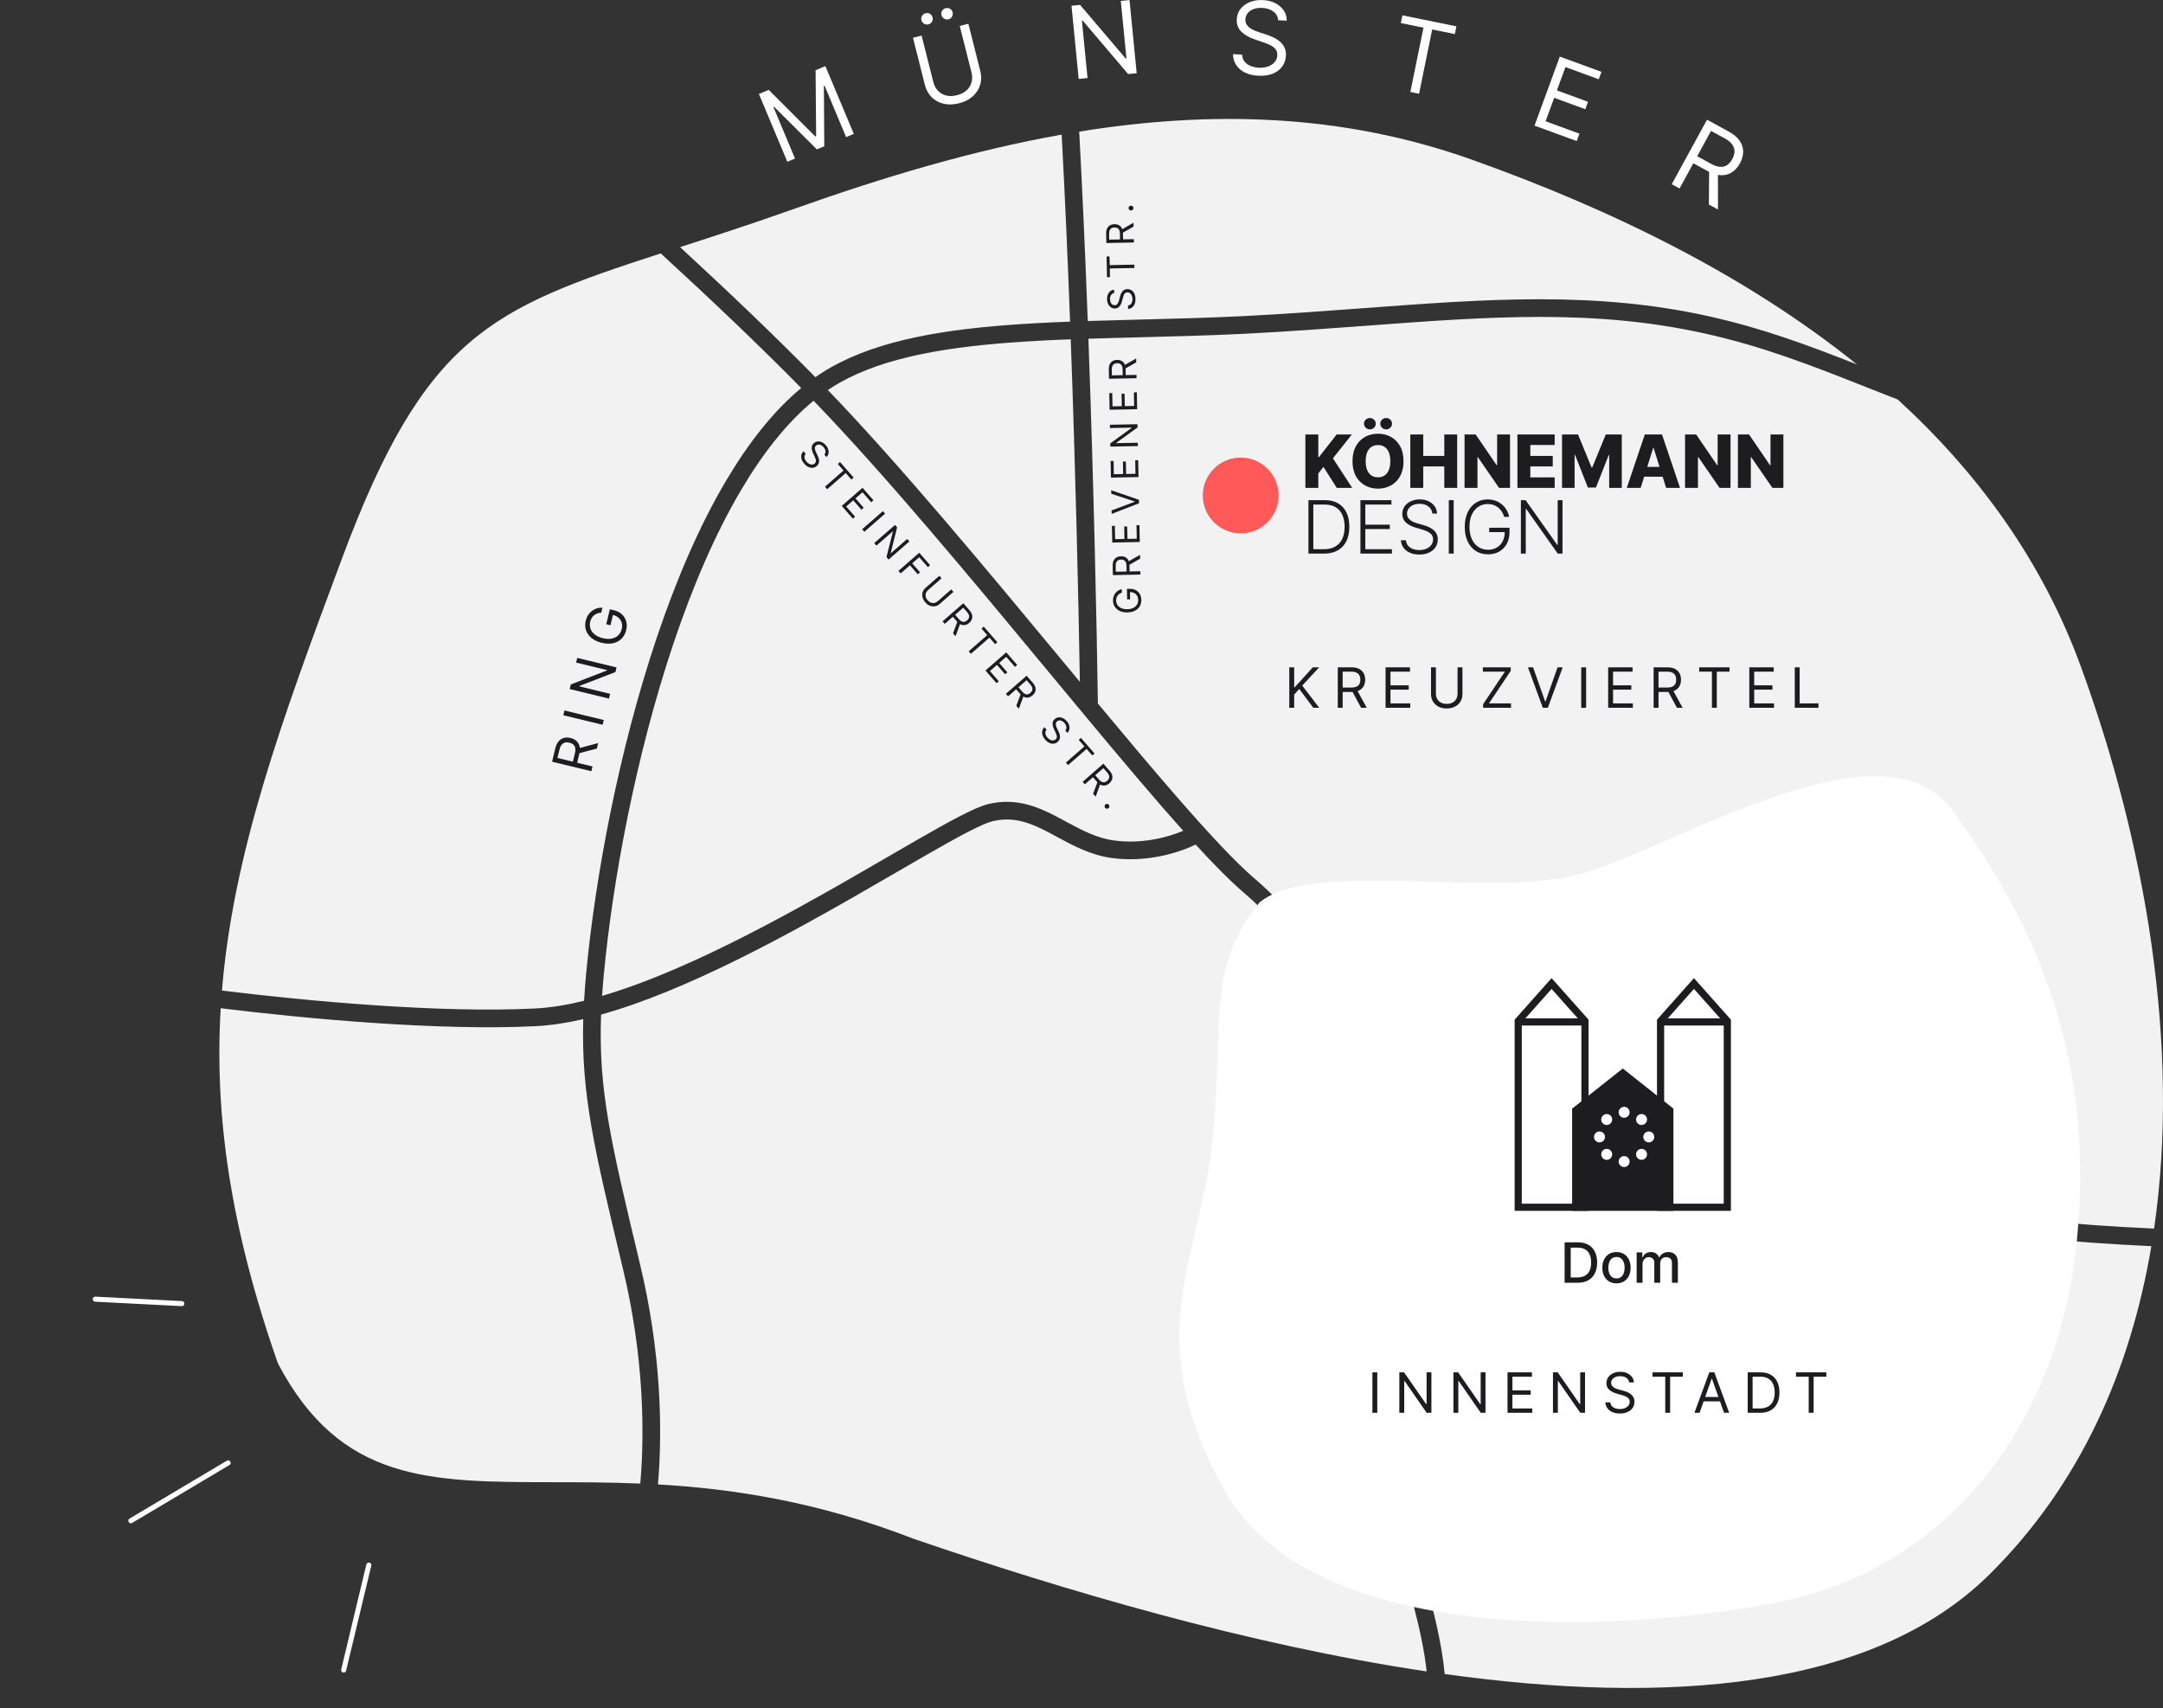
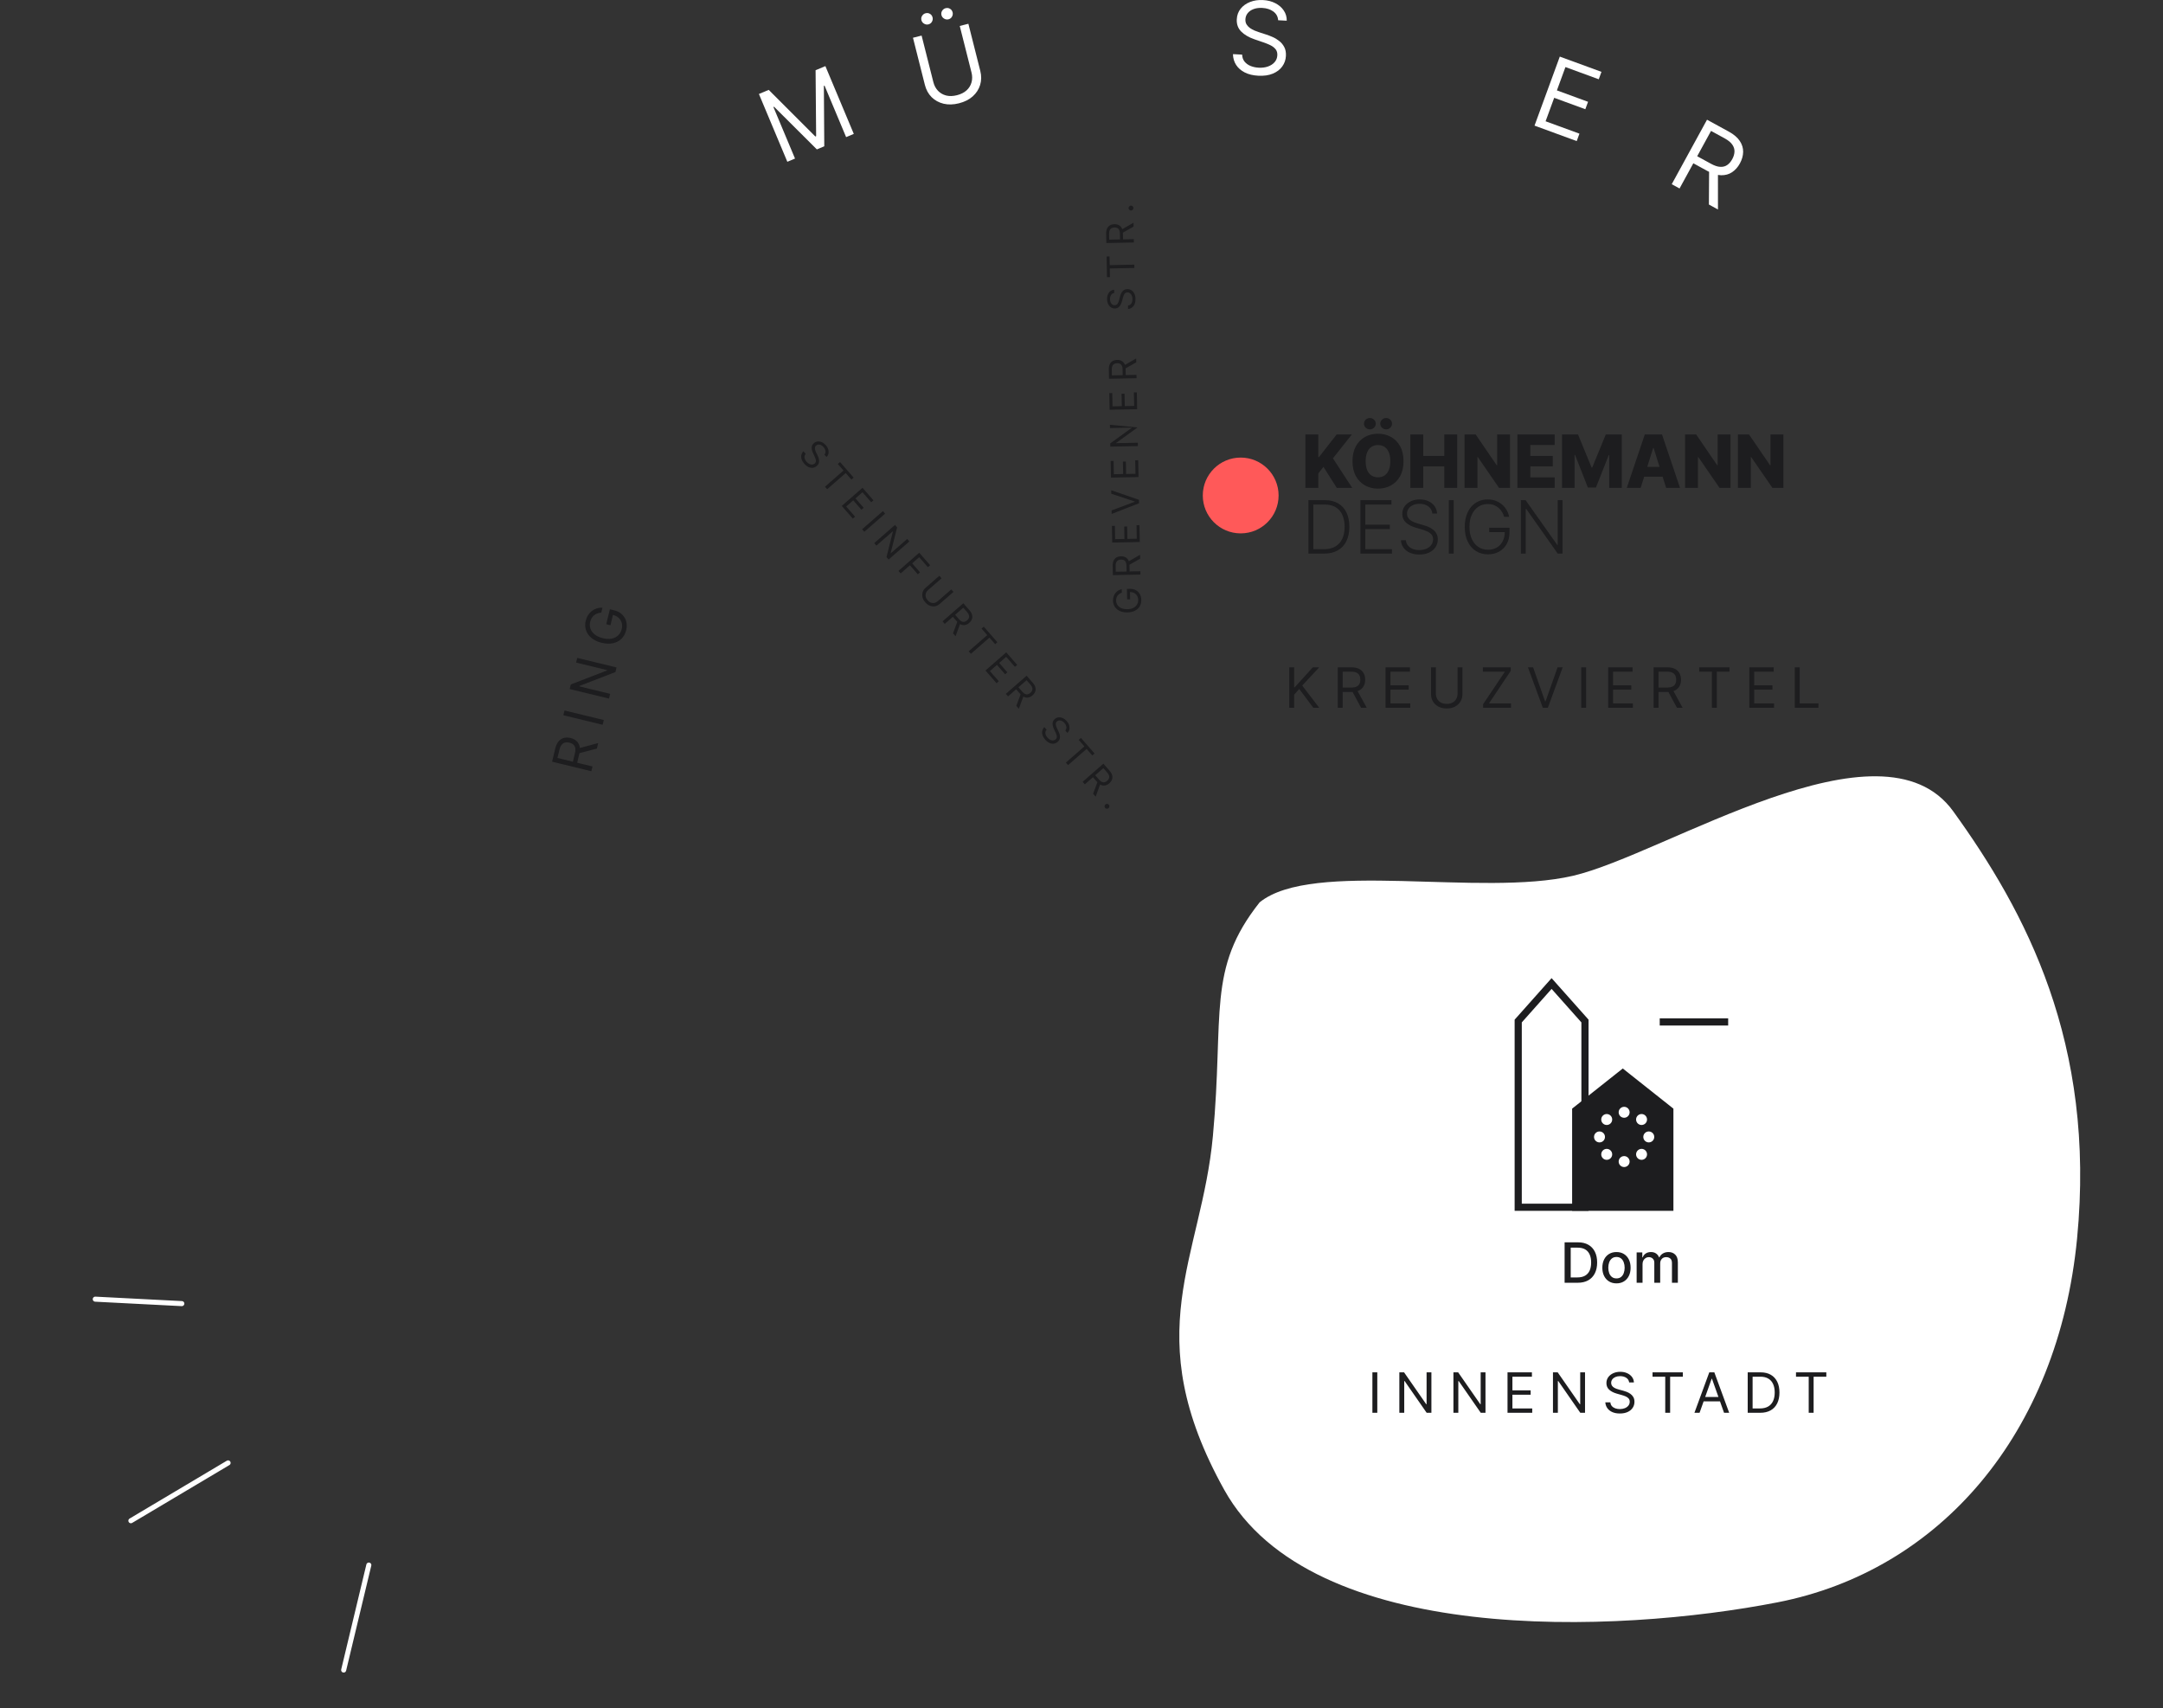
<svg xmlns="http://www.w3.org/2000/svg" width="856" height="676" viewBox="0 0 856 676" fill="none">
  <rect x="0" y="0" width="856" height="676" fill="#333333" stroke="none" />
-   <path fill-rule="evenodd" clip-rule="evenodd" d="M420.148 53.268C384.883 59.544 349.673 70.079 314.73 82.495C297.727 88.537 282.642 93.43 269.136 97.799C287.872 115.034 306.526 132.8 322.678 149.262C323.479 148.701 324.286 148.158 325.099 147.633C343.808 135.557 369.799 130.84 398.682 128.634C406.664 128.024 414.967 127.603 423.481 127.279C422.542 102.299 421.435 77.055 420.148 53.268ZM423.74 134.27C415.366 134.589 407.176 135.006 399.215 135.613C370.465 137.809 346.022 142.46 328.896 153.514C328.471 153.788 328.048 154.068 327.627 154.353C356.437 184.307 389.911 224.672 420.204 261.202L421.399 262.644C422.3 263.73 423.198 264.813 424.093 265.892C425.185 267.209 426.274 268.521 427.357 269.826C426.818 237.2 425.649 186.675 423.74 134.27ZM434.491 278.412C434.03 246.532 432.826 191.416 430.736 134.025C437.475 133.808 444.322 133.637 451.255 133.463L451.256 133.463L451.259 133.463L451.262 133.463C464.799 133.124 478.66 132.777 492.674 132.069C509.711 131.209 525.707 130.018 540.979 128.882C589.502 125.272 630.71 122.206 674.738 131.99C697.983 137.155 717.212 144.759 738.443 153.154C742.553 154.779 746.737 156.434 751.04 158.106C782.733 187.107 808.129 221.822 823.397 263.519C848.841 333.01 863.03 413.473 852.484 486.174C836.596 485.449 821.012 484.441 811.485 483.107C788.994 479.958 780.153 463.965 767.394 440.883C767.119 440.385 766.842 439.884 766.563 439.379C759.5 426.613 746.484 418.84 734.565 412.88C731.795 411.495 729.041 410.189 726.408 408.94L725.733 408.619C722.882 407.266 720.194 405.983 717.713 404.704C712.667 402.104 708.877 399.714 706.58 397.208C700.671 390.763 694.842 387.24 687.669 385.43C680.733 383.679 672.653 383.573 662.5 383.573C643.164 383.573 632.904 378.608 602.593 363.94L601.524 363.423C585.277 355.562 563.11 353.447 544.453 353.699C535.06 353.826 526.412 354.556 519.634 355.515C516.248 355.994 513.293 356.536 510.925 357.099C509.613 357.411 508.366 357.755 507.287 358.14C504.243 354.697 500.754 351.293 496.766 347.906C489.088 341.386 478.231 329.718 465.216 314.745C455.873 303.997 445.496 291.637 434.491 278.412ZM512.04 364.031C520.174 375.148 524.128 386.807 525.663 399.788C527.417 414.618 525.996 431.291 524.35 450.621L524.35 450.622L524.348 450.636C523.892 455.992 523.419 461.551 522.99 467.332C520.219 504.741 523.534 528.797 534.116 549.48C539.697 560.389 549.634 582.916 557.932 606.866C564.521 625.884 570.234 646.23 571.722 662.455C658.629 674.527 740.798 669.102 787.367 623C823.203 587.522 843.129 542.263 851.394 493.131C835.606 492.401 820.132 491.386 810.515 490.039C784.503 486.398 774.015 467.381 761.864 445.353L761.79 445.217C761.341 444.404 760.891 443.587 760.437 442.767C754.499 432.034 743.266 425.057 731.435 419.141C728.733 417.79 726.042 416.514 723.399 415.26L722.732 414.943C719.891 413.595 717.103 412.265 714.506 410.927C709.395 408.293 704.623 405.432 701.42 401.938C696.328 396.384 691.658 393.656 685.956 392.217C680.017 390.718 672.846 390.573 662.5 390.573C641.547 390.573 629.871 384.921 600.544 370.726L598.475 369.725C583.723 362.586 562.89 360.451 544.547 360.699C535.44 360.822 527.088 361.53 520.615 362.446C517.376 362.904 514.644 363.409 512.544 363.909C512.37 363.95 512.202 363.991 512.04 364.031ZM430.477 127.033C429.526 101.733 428.403 76.157 427.094 52.088C478.989 43.693 530.973 44.855 582.374 63.148C637.17 82.649 690.843 108.724 734.843 144.202C715.878 136.74 697.644 129.909 676.257 125.157C631.13 115.129 588.565 118.302 539.762 121.94C524.635 123.068 508.909 124.24 492.321 125.078C478.748 125.763 464.988 126.111 451.443 126.454L451.442 126.454L451.439 126.454L451.437 126.454C444.373 126.633 437.367 126.81 430.477 127.033ZM260.381 587.428C289.828 589.121 323.353 594.109 361.5 608.913C420.808 629.268 493.977 650.883 564.589 661.426C562.974 646.525 557.708 627.603 551.318 609.157C543.115 585.482 533.303 563.259 527.884 552.668C516.466 530.351 513.195 504.811 516.009 466.815C516.457 460.769 516.944 455.042 517.406 449.594L517.408 449.574L517.41 449.557C519.038 430.383 520.374 414.666 518.712 400.61C516.628 382.985 509.808 368.167 492.234 353.242C487.021 348.814 480.559 342.275 473.167 334.212C466.76 337.342 454.028 341.434 440.031 339.542C431.635 338.408 424.58 334.577 418.361 331.2C417.15 330.543 415.971 329.903 414.82 329.303C407.569 325.525 401.034 323.031 392.807 324.98C390.907 325.429 387.592 326.87 382.84 329.331C378.192 331.739 372.476 334.957 365.902 338.74C362.582 340.651 359.047 342.702 355.333 344.859L355.29 344.884L355.289 344.885C344.351 351.234 331.856 358.488 318.682 365.706C301.005 375.39 281.997 385.072 263.662 392.527C254.895 396.092 246.224 399.172 237.882 401.499C236.761 431.114 241.712 451.835 252.957 498.889L253.404 500.761C261.451 534.438 262.321 564.918 260.381 587.428ZM440.969 332.605C452.073 334.106 462.365 331.262 468.24 328.768C465.568 325.781 462.795 322.63 459.933 319.337C446.895 304.339 431.872 286.238 416.011 267.112L414.937 265.818L414.937 265.817L414.936 265.816L414.935 265.814L414.934 265.813C384.337 228.917 350.736 188.398 321.977 158.578C311.589 167.098 302.084 179.103 293.493 193.571C283.048 211.162 274.079 232.183 266.567 254.502C251.541 299.147 242.463 348.628 238.984 385.404C238.699 388.415 238.462 391.307 238.274 394.106C245.566 391.965 253.2 389.225 261.025 386.043C279.003 378.733 297.744 369.195 315.318 359.567C328.409 352.395 340.792 345.206 351.715 338.865L351.716 338.864L351.744 338.848C355.48 336.679 359.046 334.609 362.411 332.673C368.993 328.886 374.824 325.6 379.621 323.115C384.314 320.684 388.343 318.843 391.193 318.168C401.966 315.617 410.431 319.123 418.055 323.095C419.396 323.794 420.702 324.499 421.988 325.194L421.997 325.198L422.004 325.202C428.207 328.552 433.959 331.658 440.969 332.605ZM232.015 384.744C231.642 388.684 231.351 392.429 231.141 396.032C224.286 397.711 217.801 398.774 211.822 399.078C174.203 400.991 121.952 396.193 87.838 391.988C92.32 337.573 111.08 285.954 135.5 220.574C168.235 132.931 194.411 122.049 261.485 100.276C280.901 118.073 300.331 136.514 317.076 153.548C306.018 162.74 296.177 175.34 287.474 189.997C276.701 208.141 267.545 229.651 259.932 252.269C244.709 297.501 235.537 347.52 232.015 384.744ZM212.178 406.069C218.059 405.77 224.313 404.802 230.821 403.303C229.971 432.824 235.109 454.324 246.036 500.046L246.596 502.387C254.498 535.458 255.289 565.292 253.385 587.081C241.161 586.569 229.664 586.556 218.852 586.544C169.706 586.488 134.723 586.449 110 539.574C91.065 485.535 84.836 441.213 87.343 398.98C121.676 403.201 174.131 408.004 212.178 406.069Z" fill="#F2F2F2" />
  <path d="M622.5 346.574C586 355.074 519.5 340.074 498.5 357.074C477.5 383.575 484.5 401.074 480 449.574C475.5 498.074 450 527.574 484.5 589.574C519 651.574 639.5 646.574 703.5 634.074C767.5 621.574 814.5 567.574 822 490.074C829.5 412.574 801.5 360.574 773 321.074C744.5 281.574 659 338.074 622.5 346.574Z" fill="white" />
  <path d="M145.961 619.337L136.004 660.875" stroke="white" stroke-width="2" stroke-linecap="round" />
  <path d="M90.272 578.904L51.8 601.789" stroke="white" stroke-width="2" stroke-linecap="round" />
  <path d="M71.952 515.871L37.705 514.112" stroke="white" stroke-width="2" stroke-linecap="round" />
  <path d="M614.038 389.205L627.247 404.048V477.746H600.828V404.048L614.038 389.205Z" stroke="#1D1D1F" stroke-width="2.833" />
-   <path d="M670.374 389.205L683.583 404.048V477.746H657.165V404.048L670.374 389.205Z" stroke="#1D1D1F" stroke-width="2.833" />
-   <path d="M600.495 404.409L627.58 404.409" stroke="#1D1D1F" stroke-width="2.833" />
  <path d="M656.832 404.409L683.917 404.409" stroke="#1D1D1F" stroke-width="2.833" />
  <path fill-rule="evenodd" clip-rule="evenodd" d="M622.163 438.718L642.206 422.826L662.249 438.718V479.163H622.163V438.718ZM644.914 440.161C644.914 441.357 643.944 442.327 642.748 442.327C641.551 442.327 640.581 441.357 640.581 440.161C640.581 438.964 641.551 437.994 642.748 437.994C643.944 437.994 644.914 438.964 644.914 440.161ZM642.748 461.828C643.944 461.828 644.914 460.858 644.914 459.662C644.914 458.465 643.944 457.495 642.748 457.495C641.551 457.495 640.581 458.465 640.581 459.662C640.581 460.858 641.551 461.828 642.748 461.828ZM652.498 452.078C651.301 452.078 650.331 451.108 650.331 449.911C650.331 448.714 651.301 447.744 652.498 447.744C653.695 447.744 654.665 448.714 654.665 449.911C654.665 451.108 653.695 452.078 652.498 452.078ZM630.83 449.911C630.83 451.108 631.8 452.078 632.997 452.078C634.194 452.078 635.164 451.108 635.164 449.911C635.164 448.714 634.194 447.744 632.997 447.744C631.8 447.744 630.83 448.714 630.83 449.911ZM651.174 444.548C650.328 445.394 648.956 445.394 648.11 444.548C647.264 443.702 647.264 442.33 648.11 441.484C648.956 440.637 650.328 440.637 651.174 441.484C652.021 442.33 652.021 443.702 651.174 444.548ZM634.321 458.338C635.167 459.184 636.539 459.184 637.385 458.338C638.231 457.492 638.231 456.12 637.385 455.273C636.539 454.427 635.167 454.427 634.321 455.273C633.475 456.12 633.475 457.492 634.321 458.338ZM648.11 458.337C647.264 457.491 647.264 456.119 648.11 455.273C648.956 454.427 650.328 454.427 651.174 455.273C652.021 456.119 652.021 457.491 651.174 458.337C650.328 459.183 648.956 459.183 648.11 458.337ZM634.321 441.484C633.474 442.33 633.474 443.702 634.321 444.548C635.167 445.394 636.539 445.394 637.385 444.548C638.231 443.702 638.231 442.33 637.385 441.484C636.539 440.638 635.167 440.638 634.321 441.484Z" fill="#1D1D1F" />
  <circle cx="491" cy="196.074" r="15" fill="#FF5959" />
  <path d="M516.6 193.074V171.927H521.712V180.869H521.991L528.981 171.927H535.001L527.505 181.365L535.135 193.074H529.022L523.756 184.762L521.712 187.343V193.074H516.6ZM555.437 182.501C555.437 184.827 554.989 186.8 554.094 188.417C553.199 190.035 551.988 191.264 550.46 192.104C548.938 192.943 547.231 193.363 545.338 193.363C543.438 193.363 541.727 192.94 540.206 192.093C538.685 191.247 537.477 190.018 536.582 188.407C535.694 186.789 535.25 184.82 535.25 182.501C535.25 180.174 535.694 178.202 536.582 176.584C537.477 174.966 538.685 173.737 540.206 172.898C541.727 172.058 543.438 171.638 545.338 171.638C547.231 171.638 548.938 172.058 550.46 172.898C551.988 173.737 553.199 174.966 554.094 176.584C554.989 178.202 555.437 180.174 555.437 182.501ZM550.212 182.501C550.212 181.124 550.016 179.96 549.623 179.011C549.238 178.061 548.68 177.341 547.95 176.852C547.228 176.364 546.357 176.119 545.338 176.119C544.326 176.119 543.455 176.364 542.726 176.852C541.996 177.341 541.435 178.061 541.043 179.011C540.657 179.96 540.464 181.124 540.464 182.501C540.464 183.877 540.657 185.041 541.043 185.991C541.435 186.941 541.996 187.66 542.726 188.149C543.455 188.638 544.326 188.882 545.338 188.882C546.357 188.882 547.228 188.638 547.95 188.149C548.68 187.66 549.238 186.941 549.623 185.991C550.016 185.041 550.212 183.877 550.212 182.501ZM542.137 169.914C541.49 169.914 540.936 169.693 540.475 169.253C540.02 168.812 539.793 168.282 539.793 167.662C539.793 167.043 540.02 166.516 540.475 166.083C540.936 165.642 541.49 165.422 542.137 165.422C542.777 165.422 543.321 165.642 543.769 166.083C544.223 166.516 544.45 167.043 544.45 167.662C544.45 168.282 544.223 168.812 543.769 169.253C543.321 169.693 542.777 169.914 542.137 169.914ZM548.58 169.914C547.933 169.914 547.379 169.693 546.918 169.253C546.464 168.812 546.236 168.282 546.236 167.662C546.236 167.043 546.464 166.516 546.918 166.083C547.379 165.642 547.933 165.422 548.58 165.422C549.221 165.422 549.764 165.642 550.212 166.083C550.666 166.516 550.893 167.043 550.893 167.662C550.893 168.282 550.666 168.812 550.212 169.253C549.764 169.693 549.221 169.914 548.58 169.914ZM558.13 193.074V171.927H563.241V180.415H571.574V171.927H576.675V193.074H571.574V184.576H563.241V193.074H558.13ZM597.588 171.927V193.074H593.252L584.836 180.869H584.702V193.074H579.591V171.927H583.989L592.312 184.111H592.487V171.927H597.588ZM600.511 193.074V171.927H615.257V176.078H605.623V180.415H614.503V184.576H605.623V188.923H615.257V193.074H600.511ZM618.167 171.927H624.497L629.866 185.02H630.114L635.483 171.927H641.813V193.074H636.836V180.084H636.66L631.58 192.94H628.4L623.319 180.012H623.144V193.074H618.167V171.927ZM649.285 193.074H643.791L650.926 171.927H657.731L664.866 193.074H659.373L654.406 177.255H654.241L649.285 193.074ZM648.551 184.752H660.034V188.634H648.551V184.752ZM684.85 171.927V193.074H680.513L672.098 180.869H671.963V193.074H666.852V171.927H671.251L679.574 184.111H679.749V171.927H684.85ZM705.771 171.927V193.074H701.434L693.019 180.869H692.884V193.074H687.773V171.927H692.172L700.494 184.111H700.67V171.927H705.771ZM524.004 219.074H517.809V197.927H524.376C526.393 197.927 528.117 198.347 529.549 199.187C530.988 200.027 532.089 201.231 532.853 202.801C533.617 204.37 533.999 206.253 533.999 208.449C533.999 210.666 533.607 212.569 532.822 214.159C532.044 215.742 530.909 216.957 529.415 217.804C527.928 218.651 526.124 219.074 524.004 219.074ZM519.74 217.339H523.89C525.708 217.339 527.229 216.982 528.454 216.266C529.68 215.55 530.599 214.527 531.211 213.199C531.824 211.87 532.13 210.287 532.13 208.449C532.124 206.625 531.821 205.055 531.222 203.74C530.63 202.426 529.749 201.417 528.578 200.715C527.415 200.013 525.976 199.662 524.262 199.662H519.74V217.339ZM538.389 219.074V197.927H550.656V199.662H540.32V207.623H550.005V209.358H540.32V217.339H550.862V219.074H538.389ZM566.845 203.214C566.728 202.037 566.208 201.1 565.286 200.405C564.363 199.71 563.203 199.362 561.806 199.362C560.822 199.362 559.954 199.531 559.204 199.868C558.46 200.206 557.875 200.674 557.449 201.273C557.029 201.865 556.819 202.539 556.819 203.296C556.819 203.854 556.939 204.343 557.18 204.763C557.421 205.183 557.745 205.544 558.151 205.847C558.564 206.143 559.018 206.398 559.514 206.611C560.016 206.824 560.522 207.003 561.032 207.148L563.262 207.788C563.937 207.974 564.611 208.212 565.286 208.501C565.96 208.79 566.577 209.155 567.134 209.595C567.699 210.029 568.149 210.562 568.487 211.196C568.831 211.822 569.003 212.576 569.003 213.457C569.003 214.586 568.711 215.601 568.125 216.503C567.54 217.405 566.7 218.121 565.606 218.651C564.511 219.174 563.2 219.436 561.672 219.436C560.233 219.436 558.984 219.198 557.924 218.723C556.863 218.241 556.03 217.577 555.425 216.73C554.819 215.884 554.478 214.903 554.402 213.787H556.385C556.454 214.62 556.729 215.326 557.211 215.904C557.693 216.482 558.319 216.923 559.09 217.226C559.861 217.522 560.722 217.67 561.672 217.67C562.725 217.67 563.661 217.494 564.48 217.143C565.306 216.785 565.954 216.29 566.422 215.656C566.897 215.016 567.134 214.273 567.134 213.426C567.134 212.71 566.948 212.111 566.577 211.629C566.205 211.141 565.685 210.731 565.017 210.401C564.356 210.07 563.589 209.778 562.715 209.523L560.185 208.779C558.526 208.284 557.239 207.599 556.323 206.725C555.407 205.85 554.95 204.735 554.95 203.379C554.95 202.243 555.253 201.245 555.858 200.385C556.471 199.517 557.297 198.843 558.337 198.361C559.383 197.872 560.557 197.628 561.858 197.628C563.172 197.628 564.336 197.869 565.348 198.35C566.36 198.832 567.162 199.497 567.754 200.343C568.353 201.183 568.673 202.14 568.714 203.214H566.845ZM575.29 197.927V219.074H573.359V197.927H575.29ZM595.253 204.536C595.06 203.833 594.778 203.176 594.406 202.563C594.035 201.944 593.573 201.403 593.023 200.942C592.479 200.474 591.849 200.109 591.133 199.848C590.424 199.586 589.632 199.455 588.758 199.455C587.381 199.455 586.149 199.813 585.062 200.529C583.974 201.245 583.113 202.278 582.48 203.627C581.854 204.976 581.54 206.601 581.54 208.501C581.54 210.394 581.857 212.015 582.49 213.364C583.124 214.713 583.991 215.749 585.092 216.472C586.201 217.188 587.467 217.546 588.892 217.546C590.193 217.546 591.343 217.257 592.341 216.679C593.339 216.1 594.117 215.274 594.675 214.2C595.239 213.127 595.515 211.85 595.501 210.37L596.12 210.566H589.347V208.831H597.38V210.566C597.38 212.369 597.015 213.929 596.286 215.243C595.556 216.558 594.554 217.574 593.281 218.289C592.007 219.005 590.544 219.363 588.892 219.363C587.048 219.363 585.433 218.919 584.05 218.031C582.666 217.136 581.589 215.877 580.818 214.252C580.054 212.621 579.671 210.703 579.671 208.501C579.671 206.842 579.892 205.344 580.332 204.009C580.773 202.673 581.396 201.531 582.201 200.581C583.014 199.631 583.974 198.905 585.082 198.402C586.19 197.893 587.416 197.638 588.758 197.638C589.915 197.638 590.971 197.82 591.928 198.185C592.892 198.55 593.739 199.053 594.468 199.693C595.205 200.326 595.807 201.059 596.275 201.892C596.75 202.718 597.07 203.599 597.236 204.536H595.253ZM618.353 197.927V219.074H616.473L603.979 201.366H603.814V219.074H601.883V197.927H603.752L616.288 215.656H616.453V197.927H618.353Z" fill="#1D1D1F" />
  <path d="M624.369 507.619H619.19V491.619H624.533C626.101 491.619 627.448 491.939 628.573 492.58C629.698 493.215 630.56 494.13 631.158 495.322C631.763 496.51 632.065 497.934 632.065 499.596C632.065 501.262 631.76 502.695 631.151 503.893C630.546 505.09 629.671 506.012 628.526 506.658C627.38 507.299 625.994 507.619 624.369 507.619ZM621.604 505.51H624.237C625.455 505.51 626.468 505.281 627.276 504.822C628.083 504.359 628.687 503.689 629.088 502.814C629.489 501.934 629.69 500.861 629.69 499.596C629.69 498.34 629.489 497.275 629.088 496.4C628.692 495.525 628.101 494.861 627.315 494.408C626.528 493.955 625.552 493.729 624.385 493.729H621.604V505.51ZM639.714 507.861C638.589 507.861 637.607 507.604 636.769 507.088C635.93 506.572 635.279 505.851 634.815 504.924C634.352 503.997 634.12 502.913 634.12 501.674C634.12 500.429 634.352 499.34 634.815 498.408C635.279 497.476 635.93 496.752 636.769 496.236C637.607 495.721 638.589 495.463 639.714 495.463C640.839 495.463 641.821 495.721 642.659 496.236C643.498 496.752 644.149 497.476 644.612 498.408C645.076 499.34 645.308 500.429 645.308 501.674C645.308 502.913 645.076 503.997 644.612 504.924C644.149 505.851 643.498 506.572 642.659 507.088C641.821 507.604 640.839 507.861 639.714 507.861ZM639.722 505.9C640.451 505.9 641.055 505.708 641.534 505.322C642.013 504.937 642.368 504.424 642.597 503.783C642.831 503.143 642.948 502.437 642.948 501.666C642.948 500.9 642.831 500.197 642.597 499.557C642.368 498.911 642.013 498.393 641.534 498.002C641.055 497.611 640.451 497.416 639.722 497.416C638.987 497.416 638.378 497.611 637.894 498.002C637.414 498.393 637.058 498.911 636.823 499.557C636.594 500.197 636.479 500.9 636.479 501.666C636.479 502.437 636.594 503.143 636.823 503.783C637.058 504.424 637.414 504.937 637.894 505.322C638.378 505.708 638.987 505.9 639.722 505.9ZM647.695 507.619V495.619H649.937V497.572H650.086C650.336 496.911 650.745 496.395 651.312 496.025C651.88 495.65 652.56 495.463 653.351 495.463C654.153 495.463 654.825 495.65 655.367 496.025C655.914 496.4 656.317 496.916 656.578 497.572H656.703C656.989 496.932 657.445 496.421 658.07 496.041C658.695 495.656 659.44 495.463 660.304 495.463C661.393 495.463 662.281 495.804 662.968 496.486C663.661 497.169 664.008 498.197 664.008 499.572V507.619H661.672V499.791C661.672 498.979 661.45 498.39 661.008 498.025C660.565 497.661 660.036 497.479 659.422 497.479C658.661 497.479 658.07 497.713 657.648 498.182C657.226 498.645 657.015 499.242 657.015 499.971V507.619H654.687V499.643C654.687 498.992 654.484 498.468 654.078 498.072C653.672 497.676 653.143 497.479 652.492 497.479C652.049 497.479 651.64 497.596 651.265 497.83C650.896 498.059 650.596 498.38 650.367 498.791C650.143 499.202 650.031 499.679 650.031 500.221V507.619H647.695Z" fill="#1D1D1F" />
  <path d="M510.229 280.074V264.074H512.166V272.012H512.354L519.541 264.074H522.072L515.354 271.293L522.072 280.074H519.729L514.166 272.637L512.166 274.887V280.074H510.229ZM529.42 280.074V264.074H534.826C536.076 264.074 537.102 264.288 537.905 264.715C538.707 265.137 539.3 265.717 539.686 266.457C540.071 267.197 540.264 268.038 540.264 268.98C540.264 269.923 540.071 270.759 539.686 271.488C539.3 272.217 538.709 272.79 537.912 273.207C537.116 273.618 536.097 273.824 534.858 273.824H530.483V272.074H534.795C535.649 272.074 536.337 271.949 536.858 271.699C537.384 271.449 537.764 271.095 537.998 270.637C538.238 270.173 538.358 269.621 538.358 268.98C538.358 268.34 538.238 267.78 537.998 267.301C537.759 266.822 537.376 266.452 536.85 266.191C536.324 265.926 535.629 265.793 534.764 265.793H531.358V280.074H529.42ZM536.951 272.887L540.889 280.074H538.639L534.764 272.887H536.951ZM548.332 280.074V264.074H557.989V265.793H550.27V271.199H557.489V272.918H550.27V278.355H558.114V280.074H548.332ZM576.821 264.074H578.758V274.668C578.758 275.762 578.501 276.738 577.985 277.598C577.475 278.452 576.753 279.126 575.821 279.621C574.889 280.111 573.795 280.355 572.54 280.355C571.284 280.355 570.191 280.111 569.258 279.621C568.326 279.126 567.602 278.452 567.087 277.598C566.576 276.738 566.321 275.762 566.321 274.668V264.074H568.258V274.512C568.258 275.293 568.43 275.988 568.774 276.598C569.118 277.202 569.607 277.678 570.243 278.027C570.883 278.371 571.649 278.543 572.54 278.543C573.43 278.543 574.196 278.371 574.837 278.027C575.477 277.678 575.967 277.202 576.305 276.598C576.649 275.988 576.821 275.293 576.821 274.512V264.074ZM586.936 280.074V278.668L595.561 265.793H586.843V264.074H597.874V265.48L589.249 278.355H597.968V280.074H586.936ZM606.714 264.074L611.464 277.543H611.651L616.401 264.074H618.433L612.558 280.074H610.558L604.683 264.074H606.714ZM627.702 264.074V280.074H625.765V264.074H627.702ZM636.427 280.074V264.074H646.083V265.793H638.364V271.199H645.583V272.918H638.364V278.355H646.208V280.074H636.427ZM654.415 280.074V264.074H659.822C661.072 264.074 662.098 264.288 662.9 264.715C663.702 265.137 664.296 265.717 664.681 266.457C665.066 267.197 665.259 268.038 665.259 268.98C665.259 269.923 665.066 270.759 664.681 271.488C664.296 272.217 663.704 272.79 662.908 273.207C662.111 273.618 661.093 273.824 659.853 273.824H655.478V272.074H659.79C660.645 272.074 661.332 271.949 661.853 271.699C662.379 271.449 662.759 271.095 662.994 270.637C663.233 270.173 663.353 269.621 663.353 268.98C663.353 268.34 663.233 267.78 662.994 267.301C662.754 266.822 662.371 266.452 661.845 266.191C661.319 265.926 660.624 265.793 659.759 265.793H656.353V280.074H654.415ZM661.947 272.887L665.884 280.074H663.634L659.759 272.887H661.947ZM672.453 265.793V264.074H684.453V265.793H679.421V280.074H677.484V265.793H672.453ZM692.283 280.074V264.074H701.939V265.793H694.22V271.199H701.439V272.918H694.22V278.355H702.064V280.074H692.283ZM710.271 280.074V264.074H712.209V278.355H719.646V280.074H710.271Z" fill="#1D1D1F" />
  <path d="M545.061 543.074V559.074H543.123V543.074H545.061ZM566.473 543.074V559.074H564.598L555.879 546.512H555.723V559.074H553.786V543.074H555.661L564.411 555.668H564.567V543.074H566.473ZM587.878 543.074V559.074H586.003L577.284 546.512H577.128V559.074H575.19V543.074H577.065L585.815 555.668H585.971V543.074H587.878ZM596.594 559.074V543.074H606.251V544.793H598.532V550.199H605.751V551.918H598.532V557.355H606.376V559.074H596.594ZM627.27 543.074V559.074H625.395L616.677 546.512H616.52V559.074H614.583V543.074H616.458L625.208 555.668H625.364V543.074H627.27ZM644.737 547.074C644.644 546.283 644.263 545.668 643.597 545.23C642.93 544.793 642.112 544.574 641.144 544.574C640.435 544.574 639.816 544.689 639.284 544.918C638.758 545.147 638.347 545.462 638.05 545.863C637.758 546.264 637.612 546.72 637.612 547.23C637.612 547.658 637.714 548.025 637.917 548.332C638.125 548.634 638.391 548.887 638.714 549.09C639.037 549.288 639.375 549.452 639.73 549.582C640.084 549.707 640.409 549.809 640.706 549.887L642.331 550.324C642.748 550.434 643.211 550.585 643.722 550.777C644.237 550.97 644.73 551.233 645.198 551.566C645.672 551.895 646.063 552.316 646.37 552.832C646.677 553.348 646.831 553.98 646.831 554.73C646.831 555.595 646.605 556.376 646.151 557.074C645.704 557.772 645.047 558.327 644.183 558.738C643.323 559.15 642.279 559.355 641.05 559.355C639.904 559.355 638.912 559.171 638.073 558.801C637.24 558.431 636.584 557.915 636.105 557.254C635.631 556.592 635.362 555.824 635.3 554.949H637.3C637.352 555.553 637.555 556.053 637.909 556.449C638.269 556.84 638.722 557.132 639.269 557.324C639.821 557.512 640.414 557.605 641.05 557.605C641.789 557.605 642.454 557.486 643.042 557.246C643.631 557.001 644.097 556.663 644.441 556.23C644.784 555.793 644.956 555.283 644.956 554.699C644.956 554.168 644.808 553.736 644.511 553.402C644.214 553.069 643.823 552.798 643.339 552.59C642.855 552.382 642.331 552.199 641.769 552.043L639.8 551.48C638.55 551.121 637.56 550.608 636.831 549.941C636.102 549.275 635.737 548.402 635.737 547.324C635.737 546.428 635.98 545.647 636.464 544.98C636.954 544.309 637.61 543.788 638.433 543.418C639.261 543.043 640.185 542.855 641.206 542.855C642.237 542.855 643.154 543.04 643.956 543.41C644.758 543.775 645.394 544.275 645.862 544.91C646.336 545.546 646.586 546.267 646.612 547.074H644.737ZM653.982 544.793V543.074H665.982V544.793H660.95V559.074H659.013V544.793H653.982ZM672.599 559.074H670.568L676.443 543.074H678.443L684.318 559.074H682.287L677.505 545.605H677.38L672.599 559.074ZM673.349 552.824H681.537V554.543H673.349V552.824ZM696.587 559.074H691.65V543.074H696.806C698.358 543.074 699.686 543.395 700.791 544.035C701.895 544.671 702.741 545.585 703.33 546.777C703.918 547.965 704.212 549.387 704.212 551.043C704.212 552.71 703.916 554.145 703.322 555.348C702.728 556.546 701.864 557.467 700.728 558.113C699.593 558.754 698.212 559.074 696.587 559.074ZM693.587 557.355H696.462C697.785 557.355 698.882 557.1 699.752 556.59C700.621 556.079 701.27 555.353 701.697 554.41C702.124 553.467 702.337 552.345 702.337 551.043C702.337 549.751 702.127 548.639 701.705 547.707C701.283 546.77 700.653 546.051 699.814 545.551C698.975 545.046 697.931 544.793 696.681 544.793H693.587V557.355ZM710.761 544.793V543.074H722.761V544.793H717.73V559.074H715.793V544.793H710.761Z" fill="#1D1D1F" />
  <path d="M234.028 305.192L218.48 301.418L219.755 296.164C220.05 294.949 220.5 294.002 221.104 293.324C221.703 292.644 222.408 292.204 223.217 292.004C224.027 291.804 224.89 291.815 225.806 292.037C226.722 292.26 227.489 292.644 228.106 293.191C228.724 293.737 229.141 294.447 229.358 295.32C229.57 296.191 229.53 297.229 229.237 298.434L228.205 302.685L226.505 302.272L227.522 298.082C227.724 297.251 227.764 296.554 227.644 295.989C227.525 295.419 227.271 294.966 226.881 294.63C226.487 294.288 225.979 294.041 225.356 293.89C224.733 293.739 224.161 293.723 223.639 293.843C223.117 293.963 222.667 294.247 222.29 294.697C221.908 295.146 221.615 295.79 221.411 296.63L220.607 299.94L234.485 303.309L234.028 305.192ZM228.82 296.178L236.734 294.047L236.203 296.234L228.304 298.304L228.82 296.178ZM223.398 281.156L238.947 284.931L238.49 286.814L222.941 283.039L223.398 281.156ZM228.45 260.348L243.998 264.123L243.556 265.945L229.291 271.454L229.254 271.606L241.462 274.57L241.005 276.452L225.457 272.678L225.899 270.856L240.202 265.324L240.238 265.172L228 262.201L228.45 260.348ZM237.945 242.428C237.394 242.471 236.882 242.58 236.411 242.755C235.936 242.924 235.509 243.16 235.129 243.465C234.751 243.764 234.429 244.131 234.163 244.565C233.897 244.999 233.695 245.497 233.559 246.058C233.335 246.98 233.37 247.875 233.663 248.745C233.955 249.614 234.511 250.384 235.329 251.054C236.147 251.725 237.229 252.223 238.575 252.55C239.922 252.877 241.113 252.927 242.148 252.702C243.184 252.476 244.033 252.037 244.695 251.383C245.358 250.729 245.806 249.921 246.039 248.96C246.256 248.069 246.256 247.238 246.041 246.468C245.822 245.691 245.41 245.028 244.804 244.479C244.193 243.924 243.413 243.53 242.461 243.299L242.723 242.752L241.587 247.429L239.917 247.023L241.355 241.101L243.025 241.507C244.305 241.818 245.353 242.361 246.166 243.138C246.981 243.909 247.533 244.836 247.822 245.919C248.108 246.996 248.1 248.152 247.801 249.387C247.466 250.764 246.849 251.895 245.948 252.78C245.048 253.66 243.93 254.247 242.595 254.539C241.26 254.826 239.773 254.77 238.133 254.372C236.903 254.074 235.837 253.641 234.935 253.073C234.029 252.5 233.303 251.825 232.757 251.049C232.211 250.274 231.854 249.426 231.686 248.506C231.519 247.586 231.556 246.628 231.798 245.631C231.997 244.811 232.306 244.077 232.726 243.428C233.142 242.774 233.643 242.223 234.229 241.775C234.811 241.322 235.458 240.983 236.172 240.76C236.88 240.535 237.629 240.443 238.417 240.485L237.945 242.428Z" fill="#1D1D1F" />
  <path d="M326.244 179.891C326.609 179.488 326.754 179.017 326.68 178.479C326.605 177.94 326.351 177.422 325.916 176.925C325.599 176.561 325.262 176.294 324.906 176.124C324.552 175.957 324.206 175.887 323.867 175.914C323.53 175.944 323.231 176.073 322.969 176.302C322.749 176.494 322.606 176.711 322.54 176.953C322.478 177.195 322.467 177.445 322.508 177.702C322.551 177.957 322.619 178.204 322.71 178.444C322.805 178.682 322.899 178.895 322.992 179.082L323.496 180.113C323.627 180.376 323.757 180.682 323.887 181.031C324.019 181.382 324.105 181.753 324.144 182.143C324.188 182.533 324.147 182.923 324.02 183.312C323.893 183.701 323.636 184.064 323.251 184.4C322.807 184.788 322.304 185.022 321.743 185.102C321.184 185.185 320.604 185.097 320.005 184.838C319.409 184.581 318.835 184.137 318.283 183.505C317.769 182.917 317.419 182.325 317.233 181.728C317.049 181.134 317.02 180.566 317.145 180.023C317.272 179.483 317.546 179.001 317.968 178.576L318.864 179.604C318.578 179.901 318.412 180.23 318.367 180.589C318.328 180.949 318.381 181.312 318.528 181.68C318.679 182.047 318.897 182.394 319.182 182.721C319.514 183.1 319.873 183.388 320.26 183.583C320.65 183.775 321.033 183.863 321.409 183.845C321.788 183.826 322.127 183.685 322.426 183.423C322.699 183.185 322.855 182.915 322.893 182.613C322.931 182.311 322.895 181.989 322.785 181.647C322.674 181.305 322.533 180.954 322.361 180.595L321.767 179.332C321.391 178.529 321.211 177.79 321.226 177.117C321.241 176.443 321.526 175.865 322.08 175.381C322.54 174.98 323.05 174.754 323.609 174.704C324.174 174.654 324.736 174.757 325.295 175.014C325.858 175.271 326.369 175.662 326.827 176.186C327.29 176.716 327.606 177.269 327.776 177.847C327.948 178.422 327.976 178.973 327.86 179.499C327.746 180.027 327.488 180.479 327.085 180.854L326.244 179.891ZM331.562 183.616L332.444 182.845L337.826 189.008L336.943 189.779L334.687 187.195L327.353 193.6L326.484 192.605L333.818 186.2L331.562 183.616ZM333.121 200.205L341.338 193.029L345.668 197.988L344.786 198.759L341.324 194.795L338.547 197.22L341.785 200.927L340.902 201.698L337.665 197.99L334.872 200.429L338.39 204.457L337.507 205.228L333.121 200.205ZM350.274 203.262L342.057 210.438L341.188 209.443L349.405 202.267L350.274 203.262ZM359.877 214.259L351.66 221.435L350.819 220.472L353.36 210.36L353.29 210.28L346.839 215.914L345.97 214.919L354.187 207.743L355.028 208.706L352.484 218.848L352.554 218.928L359.022 213.28L359.877 214.259ZM355.569 225.911L363.786 218.736L368.089 223.663L367.206 224.433L363.772 220.502L360.996 222.926L364.107 226.489L363.224 227.26L360.113 223.697L356.438 226.906L355.569 225.911ZM376.456 233.245L377.325 234.24L371.885 238.991C371.323 239.481 370.706 239.787 370.033 239.908C369.366 240.029 368.696 239.961 368.024 239.704C367.354 239.444 366.738 238.993 366.175 238.348C365.612 237.703 365.247 237.032 365.081 236.333C364.917 235.633 364.938 234.958 365.146 234.311C365.358 233.663 365.745 233.094 366.307 232.604L371.747 227.852L372.616 228.848L367.256 233.528C366.855 233.879 366.575 234.279 366.416 234.729C366.26 235.176 366.235 235.641 366.341 236.124C366.451 236.607 366.706 237.078 367.106 237.535C367.505 237.992 367.937 238.309 368.401 238.483C368.867 238.656 369.332 238.694 369.794 238.597C370.261 238.5 370.695 238.276 371.096 237.926L376.456 233.245ZM373.014 245.888L381.231 238.713L383.656 241.489C384.216 242.131 384.567 242.754 384.707 243.357C384.85 243.958 384.818 244.524 384.611 245.053C384.404 245.583 384.059 246.059 383.575 246.482C383.091 246.905 382.575 247.181 382.027 247.31C381.48 247.439 380.921 247.392 380.349 247.17C379.781 246.945 379.218 246.514 378.663 245.878L376.7 243.631L377.599 242.846L379.533 245.061C379.916 245.499 380.289 245.797 380.651 245.952C381.015 246.11 381.367 246.146 381.708 246.061C382.053 245.976 382.391 245.79 382.72 245.503C383.049 245.216 383.283 244.903 383.421 244.565C383.56 244.227 383.578 243.865 383.476 243.478C383.376 243.088 383.133 242.672 382.745 242.228L381.217 240.478L373.883 246.883L373.014 245.888ZM380.083 246.533L378.158 251.778L377.149 250.623L379.102 245.409L380.083 246.533ZM388.438 248.747L389.32 247.976L394.702 254.139L393.819 254.909L391.563 252.326L384.229 258.73L383.36 257.735L390.694 251.331L388.438 248.747ZM389.997 265.336L398.214 258.16L402.544 263.119L401.662 263.89L398.2 259.926L395.424 262.35L398.661 266.058L397.778 266.829L394.541 263.121L391.748 265.56L395.266 269.588L394.383 270.359L389.997 265.336ZM398.064 274.574L406.281 267.398L408.706 270.175C409.266 270.817 409.617 271.439 409.757 272.043C409.9 272.644 409.868 273.209 409.661 273.739C409.454 274.269 409.109 274.745 408.625 275.167C408.14 275.59 407.625 275.866 407.077 275.995C406.53 276.124 405.971 276.078 405.399 275.855C404.831 275.631 404.268 275.2 403.712 274.563L401.75 272.316L402.649 271.532L404.583 273.746C404.966 274.185 405.339 274.482 405.701 274.637C406.065 274.795 406.417 274.832 406.758 274.747C407.103 274.662 407.441 274.476 407.77 274.189C408.099 273.901 408.332 273.589 408.471 273.251C408.61 272.913 408.628 272.55 408.526 272.163C408.426 271.774 408.183 271.357 407.795 270.913L406.267 269.164L398.933 275.569L398.064 274.574ZM405.133 275.218L403.208 280.464L402.198 279.308L404.152 274.095L405.133 275.218ZM421.578 289.062C421.943 288.659 422.088 288.188 422.014 287.649C421.939 287.111 421.685 286.592 421.25 286.095C420.933 285.731 420.596 285.464 420.24 285.294C419.886 285.127 419.54 285.057 419.201 285.084C418.864 285.114 418.565 285.244 418.303 285.473C418.083 285.664 417.94 285.881 417.873 286.123C417.812 286.366 417.801 286.615 417.842 286.872C417.885 287.127 417.952 287.374 418.044 287.615C418.139 287.853 418.233 288.065 418.326 288.253L418.83 289.284C418.961 289.547 419.091 289.852 419.221 290.201C419.353 290.552 419.439 290.923 419.478 291.313C419.522 291.704 419.48 292.093 419.353 292.483C419.226 292.872 418.97 293.234 418.585 293.571C418.141 293.958 417.638 294.192 417.077 294.273C416.517 294.356 415.938 294.267 415.339 294.008C414.742 293.751 414.168 293.307 413.617 292.676C413.103 292.087 412.753 291.495 412.567 290.898C412.383 290.305 412.354 289.736 412.479 289.194C412.606 288.654 412.88 288.171 413.301 287.747L414.198 288.774C413.911 289.072 413.746 289.4 413.701 289.76C413.662 290.119 413.715 290.483 413.862 290.85C414.013 291.218 414.231 291.565 414.516 291.891C414.848 292.271 415.207 292.558 415.594 292.753C415.984 292.945 416.367 293.033 416.743 293.016C417.122 292.996 417.461 292.855 417.76 292.594C418.033 292.355 418.189 292.085 418.227 291.783C418.265 291.481 418.229 291.159 418.118 290.817C418.008 290.475 417.867 290.124 417.695 289.765L417.101 288.502C416.725 287.699 416.545 286.961 416.56 286.287C416.575 285.614 416.86 285.035 417.414 284.552C417.874 284.15 418.383 283.924 418.943 283.874C419.508 283.824 420.069 283.927 420.628 284.184C421.192 284.441 421.703 284.832 422.161 285.356C422.624 285.886 422.94 286.44 423.11 287.017C423.282 287.593 423.31 288.143 423.194 288.669C423.08 289.197 422.822 289.649 422.419 290.025L421.578 289.062ZM426.896 292.786L427.778 292.015L433.16 298.178L432.277 298.949L430.021 296.365L422.687 302.77L421.818 301.775L429.152 295.37L426.896 292.786ZM428.455 309.375L436.672 302.199L439.096 304.976C439.657 305.618 440.007 306.241 440.148 306.844C440.291 307.445 440.259 308.011 440.052 308.54C439.845 309.07 439.499 309.546 439.015 309.969C438.531 310.392 438.015 310.667 437.468 310.797C436.921 310.926 436.361 310.879 435.79 310.657C435.221 310.432 434.659 310.001 434.103 309.365L432.141 307.118L433.04 306.333L434.974 308.548C435.357 308.986 435.729 309.283 436.091 309.439C436.455 309.597 436.808 309.633 437.148 309.548C437.494 309.463 437.831 309.277 438.16 308.99C438.489 308.702 438.723 308.39 438.862 308.052C439 307.714 439.018 307.352 438.916 306.965C438.817 306.575 438.573 306.159 438.185 305.715L436.658 303.965L429.323 310.37L428.455 309.375ZM435.523 310.019L433.598 315.265L432.589 314.109L434.542 308.896L435.523 310.019ZM437.363 319.705C437.19 319.508 437.112 319.276 437.13 319.01C437.148 318.745 437.256 318.525 437.454 318.353C437.652 318.18 437.884 318.102 438.149 318.12C438.415 318.138 438.634 318.246 438.807 318.444C438.98 318.642 439.057 318.874 439.039 319.139C439.021 319.405 438.913 319.624 438.715 319.797C438.584 319.911 438.435 319.983 438.267 320.012C438.101 320.044 437.937 320.034 437.774 319.982C437.617 319.932 437.479 319.839 437.363 319.705Z" fill="#1D1D1F" />
-   <path d="M443.965 234.511C443.608 234.635 443.29 234.796 443.01 234.993C442.726 235.187 442.486 235.417 442.288 235.684C442.091 235.947 441.942 236.245 441.842 236.577C441.742 236.909 441.696 237.273 441.704 237.667C441.717 238.313 441.895 238.897 442.24 239.42C442.584 239.942 443.084 240.353 443.74 240.653C444.396 240.952 445.196 241.093 446.14 241.074C447.085 241.055 447.879 240.882 448.522 240.553C449.166 240.224 449.649 239.787 449.972 239.24C450.295 238.694 450.45 238.084 450.437 237.409C450.424 236.784 450.28 236.236 450.005 235.766C449.725 235.292 449.338 234.927 448.843 234.67C448.344 234.41 447.761 234.287 447.093 234.3L447.17 233.893L447.235 237.174L446.064 237.197L445.982 233.043L447.153 233.02C448.051 233.002 448.836 233.178 449.508 233.549C450.179 233.916 450.705 234.431 451.083 235.095C451.459 235.755 451.655 236.518 451.672 237.385C451.691 238.35 451.481 239.203 451.041 239.944C450.601 240.681 449.966 241.261 449.136 241.686C448.306 242.108 447.316 242.33 446.165 242.352C445.303 242.369 444.525 242.269 443.831 242.052C443.134 241.831 442.538 241.513 442.044 241.096C441.549 240.68 441.166 240.183 440.895 239.606C440.625 239.029 440.482 238.391 440.469 237.691C440.457 237.116 440.534 236.578 440.698 236.078C440.858 235.574 441.093 235.123 441.401 234.727C441.706 234.326 442.074 233.99 442.505 233.719C442.933 233.448 443.411 233.257 443.938 233.147L443.965 234.511ZM451.325 227.374L440.418 227.589L440.345 223.904C440.329 223.052 440.46 222.35 440.741 221.797C441.018 221.245 441.405 220.832 441.904 220.559C442.403 220.287 442.974 220.144 443.617 220.131C444.259 220.119 444.832 220.239 445.334 220.492C445.836 220.744 446.235 221.14 446.53 221.677C446.821 222.215 446.975 222.906 446.991 223.751L447.05 226.734L445.857 226.757L445.799 223.818C445.788 223.235 445.693 222.768 445.516 222.417C445.338 222.061 445.092 221.807 444.776 221.653C444.457 221.496 444.079 221.422 443.642 221.431C443.206 221.439 442.826 221.529 442.502 221.698C442.179 221.868 441.932 222.134 441.761 222.496C441.587 222.858 441.506 223.334 441.518 223.923L441.564 226.245L451.299 226.053L451.325 227.374ZM446.324 222.337L451.171 219.556L451.201 221.09L446.354 223.828L446.324 222.337ZM451.071 214.482L440.164 214.697L440.034 208.115L441.205 208.091L441.309 213.353L444.995 213.28L444.897 208.36L446.069 208.336L446.166 213.257L449.873 213.184L449.767 207.837L450.939 207.814L451.071 214.482ZM439.913 201.987L449.03 198.568L449.028 198.44L439.782 195.383L439.755 193.999L450.741 197.788L450.768 199.152L439.94 203.372L439.913 201.987ZM450.563 188.785L439.656 189.001L439.526 182.418L440.698 182.395L440.802 187.657L444.487 187.584L444.39 182.663L445.561 182.64L445.659 187.561L449.365 187.488L449.26 182.141L450.431 182.117L450.563 188.785ZM439.243 168.089L450.15 167.874L450.175 169.152L441.729 175.265L441.731 175.371L450.295 175.202L450.321 176.523L439.414 176.738L439.389 175.46L447.856 169.326L447.854 169.219L439.269 169.389L439.243 168.089ZM450.033 161.932L439.126 162.147L438.996 155.564L440.167 155.541L440.271 160.803L443.957 160.73L443.859 155.809L445.031 155.786L445.128 160.707L448.835 160.634L448.729 155.287L449.901 155.264L450.033 161.932ZM449.791 149.669L438.884 149.885L438.811 146.199C438.794 145.347 438.926 144.645 439.206 144.092C439.483 143.54 439.871 143.127 440.37 142.855C440.869 142.582 441.439 142.439 442.082 142.426C442.725 142.414 443.297 142.534 443.799 142.787C444.302 143.04 444.7 143.435 444.995 143.973C445.286 144.51 445.44 145.202 445.457 146.047L445.516 149.029L444.323 149.053L444.265 146.113C444.253 145.531 444.159 145.064 443.981 144.712C443.804 144.357 443.557 144.102 443.242 143.949C442.922 143.792 442.544 143.717 442.108 143.726C441.671 143.735 441.291 143.824 440.968 143.994C440.644 144.163 440.397 144.429 440.227 144.791C440.053 145.154 439.972 145.629 439.983 146.219L440.029 148.541L449.764 148.348L449.791 149.669ZM444.79 144.632L449.636 141.851L449.666 143.385L444.819 146.123L444.79 144.632ZM440.941 115.939C440.403 116.014 439.989 116.281 439.699 116.742C439.41 117.202 439.272 117.762 439.285 118.423C439.295 118.905 439.381 119.326 439.544 119.686C439.708 120.041 439.928 120.317 440.205 120.514C440.483 120.708 440.795 120.801 441.143 120.794C441.434 120.788 441.683 120.714 441.89 120.572C442.093 120.425 442.262 120.241 442.396 120.018C442.527 119.795 442.634 119.562 442.718 119.319C442.798 119.076 442.863 118.853 442.912 118.649L443.189 117.536C443.258 117.25 443.354 116.932 443.479 116.582C443.603 116.228 443.776 115.889 443.997 115.564C444.214 115.237 444.497 114.965 444.844 114.749C445.191 114.532 445.621 114.419 446.132 114.409C446.721 114.397 447.257 114.541 447.739 114.841C448.221 115.137 448.607 115.576 448.9 116.16C449.192 116.741 449.346 117.45 449.363 118.288C449.378 119.069 449.265 119.747 449.024 120.324C448.784 120.897 448.441 121.351 447.996 121.687C447.552 122.019 447.032 122.212 446.436 122.267L446.409 120.903C446.82 120.86 447.159 120.714 447.424 120.468C447.685 120.217 447.878 119.905 448.002 119.529C448.122 119.15 448.178 118.744 448.17 118.311C448.16 117.807 448.069 117.356 447.898 116.958C447.723 116.56 447.486 116.247 447.187 116.018C446.884 115.79 446.533 115.68 446.136 115.687C445.774 115.695 445.481 115.802 445.258 116.008C445.035 116.215 444.855 116.485 444.72 116.818C444.584 117.151 444.467 117.51 444.368 117.896L444.011 119.246C443.783 120.103 443.447 120.784 443.002 121.29C442.557 121.796 441.967 122.056 441.233 122.071C440.622 122.083 440.086 121.928 439.625 121.607C439.16 121.283 438.797 120.842 438.533 120.286C438.267 119.727 438.126 119.099 438.113 118.403C438.099 117.7 438.212 117.073 438.454 116.521C438.691 115.969 439.024 115.53 439.451 115.201C439.877 114.87 440.366 114.69 440.916 114.661L440.941 115.939ZM439.261 109.668L438.09 109.691L437.928 101.511L439.1 101.488L439.168 104.918L448.903 104.725L448.929 106.046L439.194 106.238L439.261 109.668ZM448.73 95.958L437.823 96.173L437.75 92.488C437.733 91.636 437.865 90.934 438.145 90.381C438.422 89.829 438.81 89.416 439.309 89.143C439.808 88.871 440.379 88.728 441.021 88.715C441.664 88.703 442.236 88.823 442.739 89.076C443.241 89.329 443.639 89.724 443.934 90.261C444.225 90.799 444.379 91.49 444.396 92.335L444.455 95.318L443.262 95.341L443.204 92.402C443.192 91.819 443.098 91.352 442.92 91.001C442.743 90.645 442.496 90.391 442.181 90.237C441.862 90.08 441.484 90.006 441.047 90.015C440.61 90.023 440.23 90.112 439.907 90.282C439.583 90.452 439.336 90.718 439.166 91.08C438.992 91.442 438.911 91.918 438.922 92.507L438.968 94.829L448.704 94.637L448.73 95.958ZM443.729 90.921L448.575 88.14L448.606 89.674L443.758 92.412L443.729 90.921ZM448.546 82.318C448.551 82.581 448.461 82.808 448.277 83C448.092 83.192 447.869 83.291 447.606 83.296C447.343 83.301 447.116 83.212 446.924 83.027C446.732 82.843 446.634 82.619 446.628 82.356C446.623 82.094 446.713 81.866 446.897 81.674C447.082 81.483 447.305 81.384 447.568 81.379C447.742 81.375 447.903 81.417 448.05 81.502C448.197 81.585 448.317 81.698 448.408 81.842C448.496 81.982 448.542 82.141 448.546 82.318Z" fill="#1D1D1F" />
+   <path d="M443.965 234.511C443.608 234.635 443.29 234.796 443.01 234.993C442.726 235.187 442.486 235.417 442.288 235.684C442.091 235.947 441.942 236.245 441.842 236.577C441.742 236.909 441.696 237.273 441.704 237.667C441.717 238.313 441.895 238.897 442.24 239.42C442.584 239.942 443.084 240.353 443.74 240.653C444.396 240.952 445.196 241.093 446.14 241.074C447.085 241.055 447.879 240.882 448.522 240.553C449.166 240.224 449.649 239.787 449.972 239.24C450.295 238.694 450.45 238.084 450.437 237.409C450.424 236.784 450.28 236.236 450.005 235.766C449.725 235.292 449.338 234.927 448.843 234.67C448.344 234.41 447.761 234.287 447.093 234.3L447.17 233.893L447.235 237.174L446.064 237.197L445.982 233.043L447.153 233.02C448.051 233.002 448.836 233.178 449.508 233.549C450.179 233.916 450.705 234.431 451.083 235.095C451.459 235.755 451.655 236.518 451.672 237.385C451.691 238.35 451.481 239.203 451.041 239.944C450.601 240.681 449.966 241.261 449.136 241.686C448.306 242.108 447.316 242.33 446.165 242.352C445.303 242.369 444.525 242.269 443.831 242.052C443.134 241.831 442.538 241.513 442.044 241.096C441.549 240.68 441.166 240.183 440.895 239.606C440.625 239.029 440.482 238.391 440.469 237.691C440.457 237.116 440.534 236.578 440.698 236.078C440.858 235.574 441.093 235.123 441.401 234.727C441.706 234.326 442.074 233.99 442.505 233.719C442.933 233.448 443.411 233.257 443.938 233.147L443.965 234.511ZM451.325 227.374L440.418 227.589L440.345 223.904C440.329 223.052 440.46 222.35 440.741 221.797C441.018 221.245 441.405 220.832 441.904 220.559C442.403 220.287 442.974 220.144 443.617 220.131C444.259 220.119 444.832 220.239 445.334 220.492C445.836 220.744 446.235 221.14 446.53 221.677C446.821 222.215 446.975 222.906 446.991 223.751L447.05 226.734L445.857 226.757L445.799 223.818C445.788 223.235 445.693 222.768 445.516 222.417C445.338 222.061 445.092 221.807 444.776 221.653C444.457 221.496 444.079 221.422 443.642 221.431C443.206 221.439 442.826 221.529 442.502 221.698C442.179 221.868 441.932 222.134 441.761 222.496C441.587 222.858 441.506 223.334 441.518 223.923L441.564 226.245L451.299 226.053L451.325 227.374ZM446.324 222.337L451.171 219.556L451.201 221.09L446.354 223.828L446.324 222.337ZM451.071 214.482L440.164 214.697L440.034 208.115L441.205 208.091L441.309 213.353L444.995 213.28L444.897 208.36L446.069 208.336L446.166 213.257L449.873 213.184L449.767 207.837L450.939 207.814L451.071 214.482ZM439.913 201.987L449.03 198.568L449.028 198.44L439.782 195.383L439.755 193.999L450.741 197.788L450.768 199.152L439.94 203.372L439.913 201.987ZM450.563 188.785L439.656 189.001L439.526 182.418L440.698 182.395L440.802 187.657L444.487 187.584L444.39 182.663L445.561 182.64L445.659 187.561L449.365 187.488L449.26 182.141L450.431 182.117L450.563 188.785ZM439.243 168.089L450.175 169.152L441.729 175.265L441.731 175.371L450.295 175.202L450.321 176.523L439.414 176.738L439.389 175.46L447.856 169.326L447.854 169.219L439.269 169.389L439.243 168.089ZM450.033 161.932L439.126 162.147L438.996 155.564L440.167 155.541L440.271 160.803L443.957 160.73L443.859 155.809L445.031 155.786L445.128 160.707L448.835 160.634L448.729 155.287L449.901 155.264L450.033 161.932ZM449.791 149.669L438.884 149.885L438.811 146.199C438.794 145.347 438.926 144.645 439.206 144.092C439.483 143.54 439.871 143.127 440.37 142.855C440.869 142.582 441.439 142.439 442.082 142.426C442.725 142.414 443.297 142.534 443.799 142.787C444.302 143.04 444.7 143.435 444.995 143.973C445.286 144.51 445.44 145.202 445.457 146.047L445.516 149.029L444.323 149.053L444.265 146.113C444.253 145.531 444.159 145.064 443.981 144.712C443.804 144.357 443.557 144.102 443.242 143.949C442.922 143.792 442.544 143.717 442.108 143.726C441.671 143.735 441.291 143.824 440.968 143.994C440.644 144.163 440.397 144.429 440.227 144.791C440.053 145.154 439.972 145.629 439.983 146.219L440.029 148.541L449.764 148.348L449.791 149.669ZM444.79 144.632L449.636 141.851L449.666 143.385L444.819 146.123L444.79 144.632ZM440.941 115.939C440.403 116.014 439.989 116.281 439.699 116.742C439.41 117.202 439.272 117.762 439.285 118.423C439.295 118.905 439.381 119.326 439.544 119.686C439.708 120.041 439.928 120.317 440.205 120.514C440.483 120.708 440.795 120.801 441.143 120.794C441.434 120.788 441.683 120.714 441.89 120.572C442.093 120.425 442.262 120.241 442.396 120.018C442.527 119.795 442.634 119.562 442.718 119.319C442.798 119.076 442.863 118.853 442.912 118.649L443.189 117.536C443.258 117.25 443.354 116.932 443.479 116.582C443.603 116.228 443.776 115.889 443.997 115.564C444.214 115.237 444.497 114.965 444.844 114.749C445.191 114.532 445.621 114.419 446.132 114.409C446.721 114.397 447.257 114.541 447.739 114.841C448.221 115.137 448.607 115.576 448.9 116.16C449.192 116.741 449.346 117.45 449.363 118.288C449.378 119.069 449.265 119.747 449.024 120.324C448.784 120.897 448.441 121.351 447.996 121.687C447.552 122.019 447.032 122.212 446.436 122.267L446.409 120.903C446.82 120.86 447.159 120.714 447.424 120.468C447.685 120.217 447.878 119.905 448.002 119.529C448.122 119.15 448.178 118.744 448.17 118.311C448.16 117.807 448.069 117.356 447.898 116.958C447.723 116.56 447.486 116.247 447.187 116.018C446.884 115.79 446.533 115.68 446.136 115.687C445.774 115.695 445.481 115.802 445.258 116.008C445.035 116.215 444.855 116.485 444.72 116.818C444.584 117.151 444.467 117.51 444.368 117.896L444.011 119.246C443.783 120.103 443.447 120.784 443.002 121.29C442.557 121.796 441.967 122.056 441.233 122.071C440.622 122.083 440.086 121.928 439.625 121.607C439.16 121.283 438.797 120.842 438.533 120.286C438.267 119.727 438.126 119.099 438.113 118.403C438.099 117.7 438.212 117.073 438.454 116.521C438.691 115.969 439.024 115.53 439.451 115.201C439.877 114.87 440.366 114.69 440.916 114.661L440.941 115.939ZM439.261 109.668L438.09 109.691L437.928 101.511L439.1 101.488L439.168 104.918L448.903 104.725L448.929 106.046L439.194 106.238L439.261 109.668ZM448.73 95.958L437.823 96.173L437.75 92.488C437.733 91.636 437.865 90.934 438.145 90.381C438.422 89.829 438.81 89.416 439.309 89.143C439.808 88.871 440.379 88.728 441.021 88.715C441.664 88.703 442.236 88.823 442.739 89.076C443.241 89.329 443.639 89.724 443.934 90.261C444.225 90.799 444.379 91.49 444.396 92.335L444.455 95.318L443.262 95.341L443.204 92.402C443.192 91.819 443.098 91.352 442.92 91.001C442.743 90.645 442.496 90.391 442.181 90.237C441.862 90.08 441.484 90.006 441.047 90.015C440.61 90.023 440.23 90.112 439.907 90.282C439.583 90.452 439.336 90.718 439.166 91.08C438.992 91.442 438.911 91.918 438.922 92.507L438.968 94.829L448.704 94.637L448.73 95.958ZM443.729 90.921L448.575 88.14L448.606 89.674L443.758 92.412L443.729 90.921ZM448.546 82.318C448.551 82.581 448.461 82.808 448.277 83C448.092 83.192 447.869 83.291 447.606 83.296C447.343 83.301 447.116 83.212 446.924 83.027C446.732 82.843 446.634 82.619 446.628 82.356C446.623 82.094 446.713 81.866 446.897 81.674C447.082 81.483 447.305 81.384 447.568 81.379C447.742 81.375 447.903 81.417 448.05 81.502C448.197 81.585 448.317 81.698 448.408 81.842C448.496 81.982 448.542 82.141 448.546 82.318Z" fill="#1D1D1F" />
  <path d="M300.338 37.19L304.216 35.564L322.669 54.012L322.984 53.88L322.765 27.788L326.643 26.162L337.89 52.991L334.851 54.265L326.306 33.882L326.044 33.991L326.205 57.89L323.271 59.12L306.341 42.251L306.079 42.361L314.625 62.745L311.585 64.019L300.338 37.19Z" fill="white" />
  <path d="M379.817 10.266L383.233 9.404L387.949 28.079C388.436 30.007 388.416 31.843 387.89 33.588C387.37 35.321 386.399 36.831 384.976 38.118C383.55 39.396 381.731 40.315 379.518 40.874C377.306 41.432 375.268 41.488 373.407 41.04C371.543 40.583 369.967 39.716 368.678 38.44C367.395 37.152 366.511 35.544 366.024 33.616L361.307 14.941L364.723 14.078L369.37 32.478C369.717 33.855 370.33 35.004 371.207 35.926C372.082 36.838 373.157 37.46 374.433 37.792C375.715 38.113 377.141 38.075 378.711 37.678C380.281 37.282 381.555 36.638 382.531 35.747C383.505 34.847 384.156 33.788 384.483 32.573C384.818 31.346 384.812 30.043 384.464 28.666L379.817 10.266ZM367.413 9.648C366.835 9.794 366.265 9.704 365.704 9.377C365.149 9.038 364.799 8.58 364.653 8.001C364.493 7.368 364.581 6.789 364.918 6.264C365.261 5.728 365.722 5.387 366.3 5.241C366.934 5.081 367.51 5.16 368.03 5.478C368.557 5.785 368.9 6.255 369.06 6.888C369.206 7.467 369.125 8.034 368.816 8.591C368.514 9.136 368.047 9.488 367.413 9.648ZM375.346 7.645C374.768 7.791 374.198 7.701 373.637 7.374C373.082 7.035 372.732 6.576 372.586 5.998C372.426 5.364 372.514 4.785 372.851 4.261C373.194 3.725 373.655 3.384 374.233 3.238C374.867 3.078 375.443 3.157 375.963 3.475C376.49 3.781 376.833 4.252 376.993 4.885C377.139 5.463 377.058 6.031 376.749 6.588C376.447 7.133 375.98 7.485 375.346 7.645Z" fill="white" />
-   <path d="M447.002 0.022L449.842 28.974L446.449 29.307L428.443 8.122L428.16 8.15L430.39 30.882L426.884 31.226L424.044 2.274L427.437 1.941L445.505 23.176L445.788 23.148L443.553 0.36L447.002 0.022Z" fill="white" />
  <path d="M505.819 8.013C505.723 6.566 505.091 5.415 503.921 4.557C502.752 3.7 501.288 3.226 499.529 3.135C498.243 3.068 497.107 3.218 496.12 3.584C495.144 3.95 494.367 4.484 493.79 5.184C493.223 5.885 492.915 6.698 492.867 7.625C492.827 8.401 492.976 9.077 493.316 9.654C493.666 10.222 494.125 10.706 494.692 11.105C495.26 11.495 495.859 11.825 496.49 12.094C497.121 12.355 497.702 12.57 498.234 12.74L501.143 13.687C501.89 13.925 502.717 14.243 503.626 14.641C504.544 15.039 505.413 15.563 506.233 16.213C507.062 16.853 507.732 17.656 508.241 18.621C508.751 19.586 508.97 20.75 508.899 22.112C508.818 23.681 508.333 25.079 507.444 26.303C506.565 27.528 505.321 28.474 503.713 29.139C502.114 29.805 500.198 30.081 497.966 29.965C495.886 29.857 494.102 29.428 492.614 28.677C491.136 27.927 489.993 26.929 489.185 25.683C488.387 24.438 487.972 23.017 487.941 21.423L491.572 21.611C491.61 22.713 491.932 23.64 492.538 24.392C493.153 25.135 493.949 25.707 494.923 26.109C495.908 26.501 496.977 26.727 498.131 26.787C499.474 26.857 500.691 26.702 501.782 26.322C502.874 25.933 503.752 25.363 504.417 24.61C505.083 23.848 505.443 22.937 505.498 21.878C505.548 20.914 505.319 20.115 504.811 19.482C504.304 18.848 503.62 18.32 502.76 17.896C501.9 17.472 500.967 17.092 499.96 16.755L496.438 15.548C494.203 14.778 492.454 13.753 491.193 12.474C489.932 11.195 489.352 9.576 489.453 7.619C489.538 5.992 490.051 4.596 490.993 3.432C491.946 2.258 493.186 1.374 494.715 0.78C496.254 0.177 497.951 -0.076 499.804 0.02C501.677 0.117 503.324 0.539 504.745 1.286C506.167 2.024 507.274 2.991 508.065 4.189C508.866 5.388 509.252 6.721 509.223 8.189L505.819 8.013Z" fill="white" />
-   <path d="M554.37 9.123L554.996 6.061L576.373 10.426L575.748 13.488L566.785 11.658L561.59 37.099L558.138 36.394L563.333 10.953L554.37 9.123Z" fill="white" />
  <path d="M607.282 49.713L617.286 22.396L633.772 28.433L632.697 31.368L619.519 26.542L616.139 35.772L628.464 40.285L627.389 43.22L615.065 38.706L611.665 47.99L625.057 52.894L623.982 55.828L607.282 49.713Z" fill="white" />
  <path d="M661.586 72.892L675.549 47.371L684.172 52.089C686.166 53.18 687.616 54.416 688.523 55.797C689.434 57.17 689.875 58.614 689.844 60.13C689.813 61.647 689.387 63.156 688.564 64.66C687.741 66.164 686.704 67.329 685.453 68.156C684.202 68.982 682.759 69.38 681.125 69.349C679.494 69.31 677.691 68.75 675.714 67.668L668.735 63.85L670.262 61.059L677.141 64.822C678.503 65.568 679.709 65.968 680.758 66.024C681.815 66.084 682.731 65.851 683.505 65.325C684.291 64.794 684.964 64.018 685.523 62.996C686.082 61.975 686.38 60.977 686.416 60.004C686.452 59.03 686.164 58.106 685.552 57.232C684.945 56.349 683.952 55.531 682.573 54.776L677.14 51.803L664.677 74.583L661.586 72.892ZM679.871 68L679.879 82.901L676.291 80.937L676.382 66.091L679.871 68Z" fill="white" />
</svg>